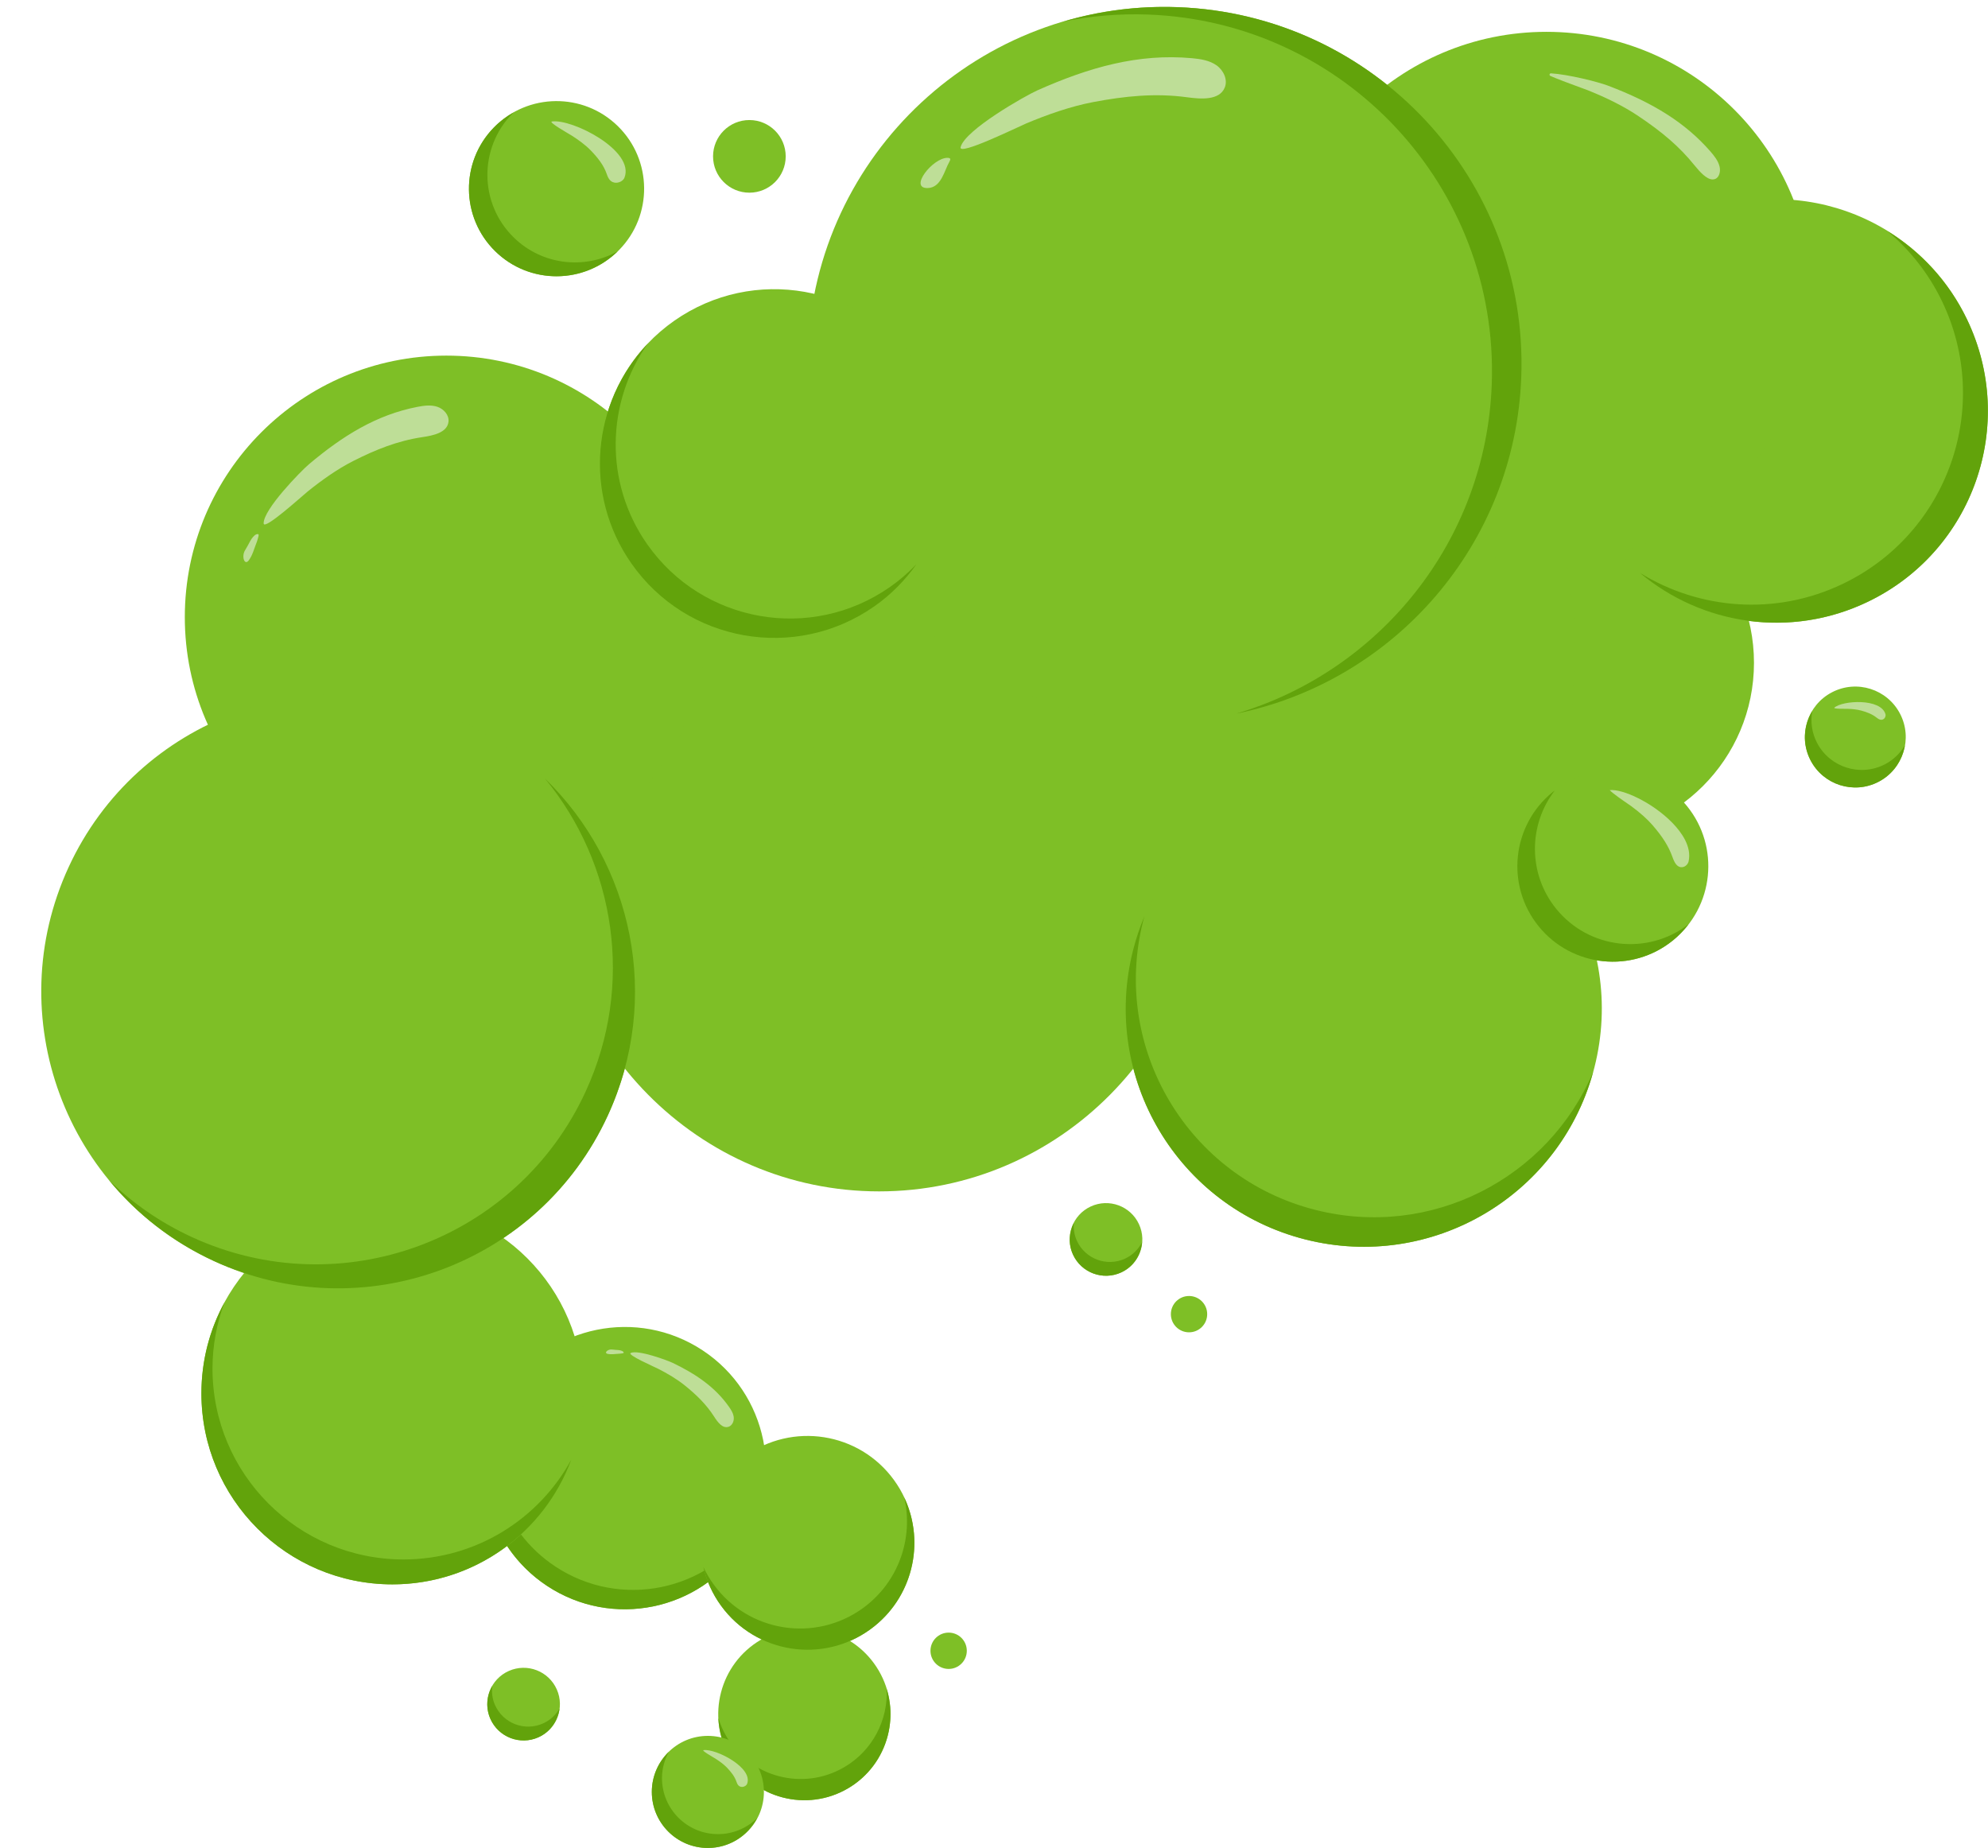
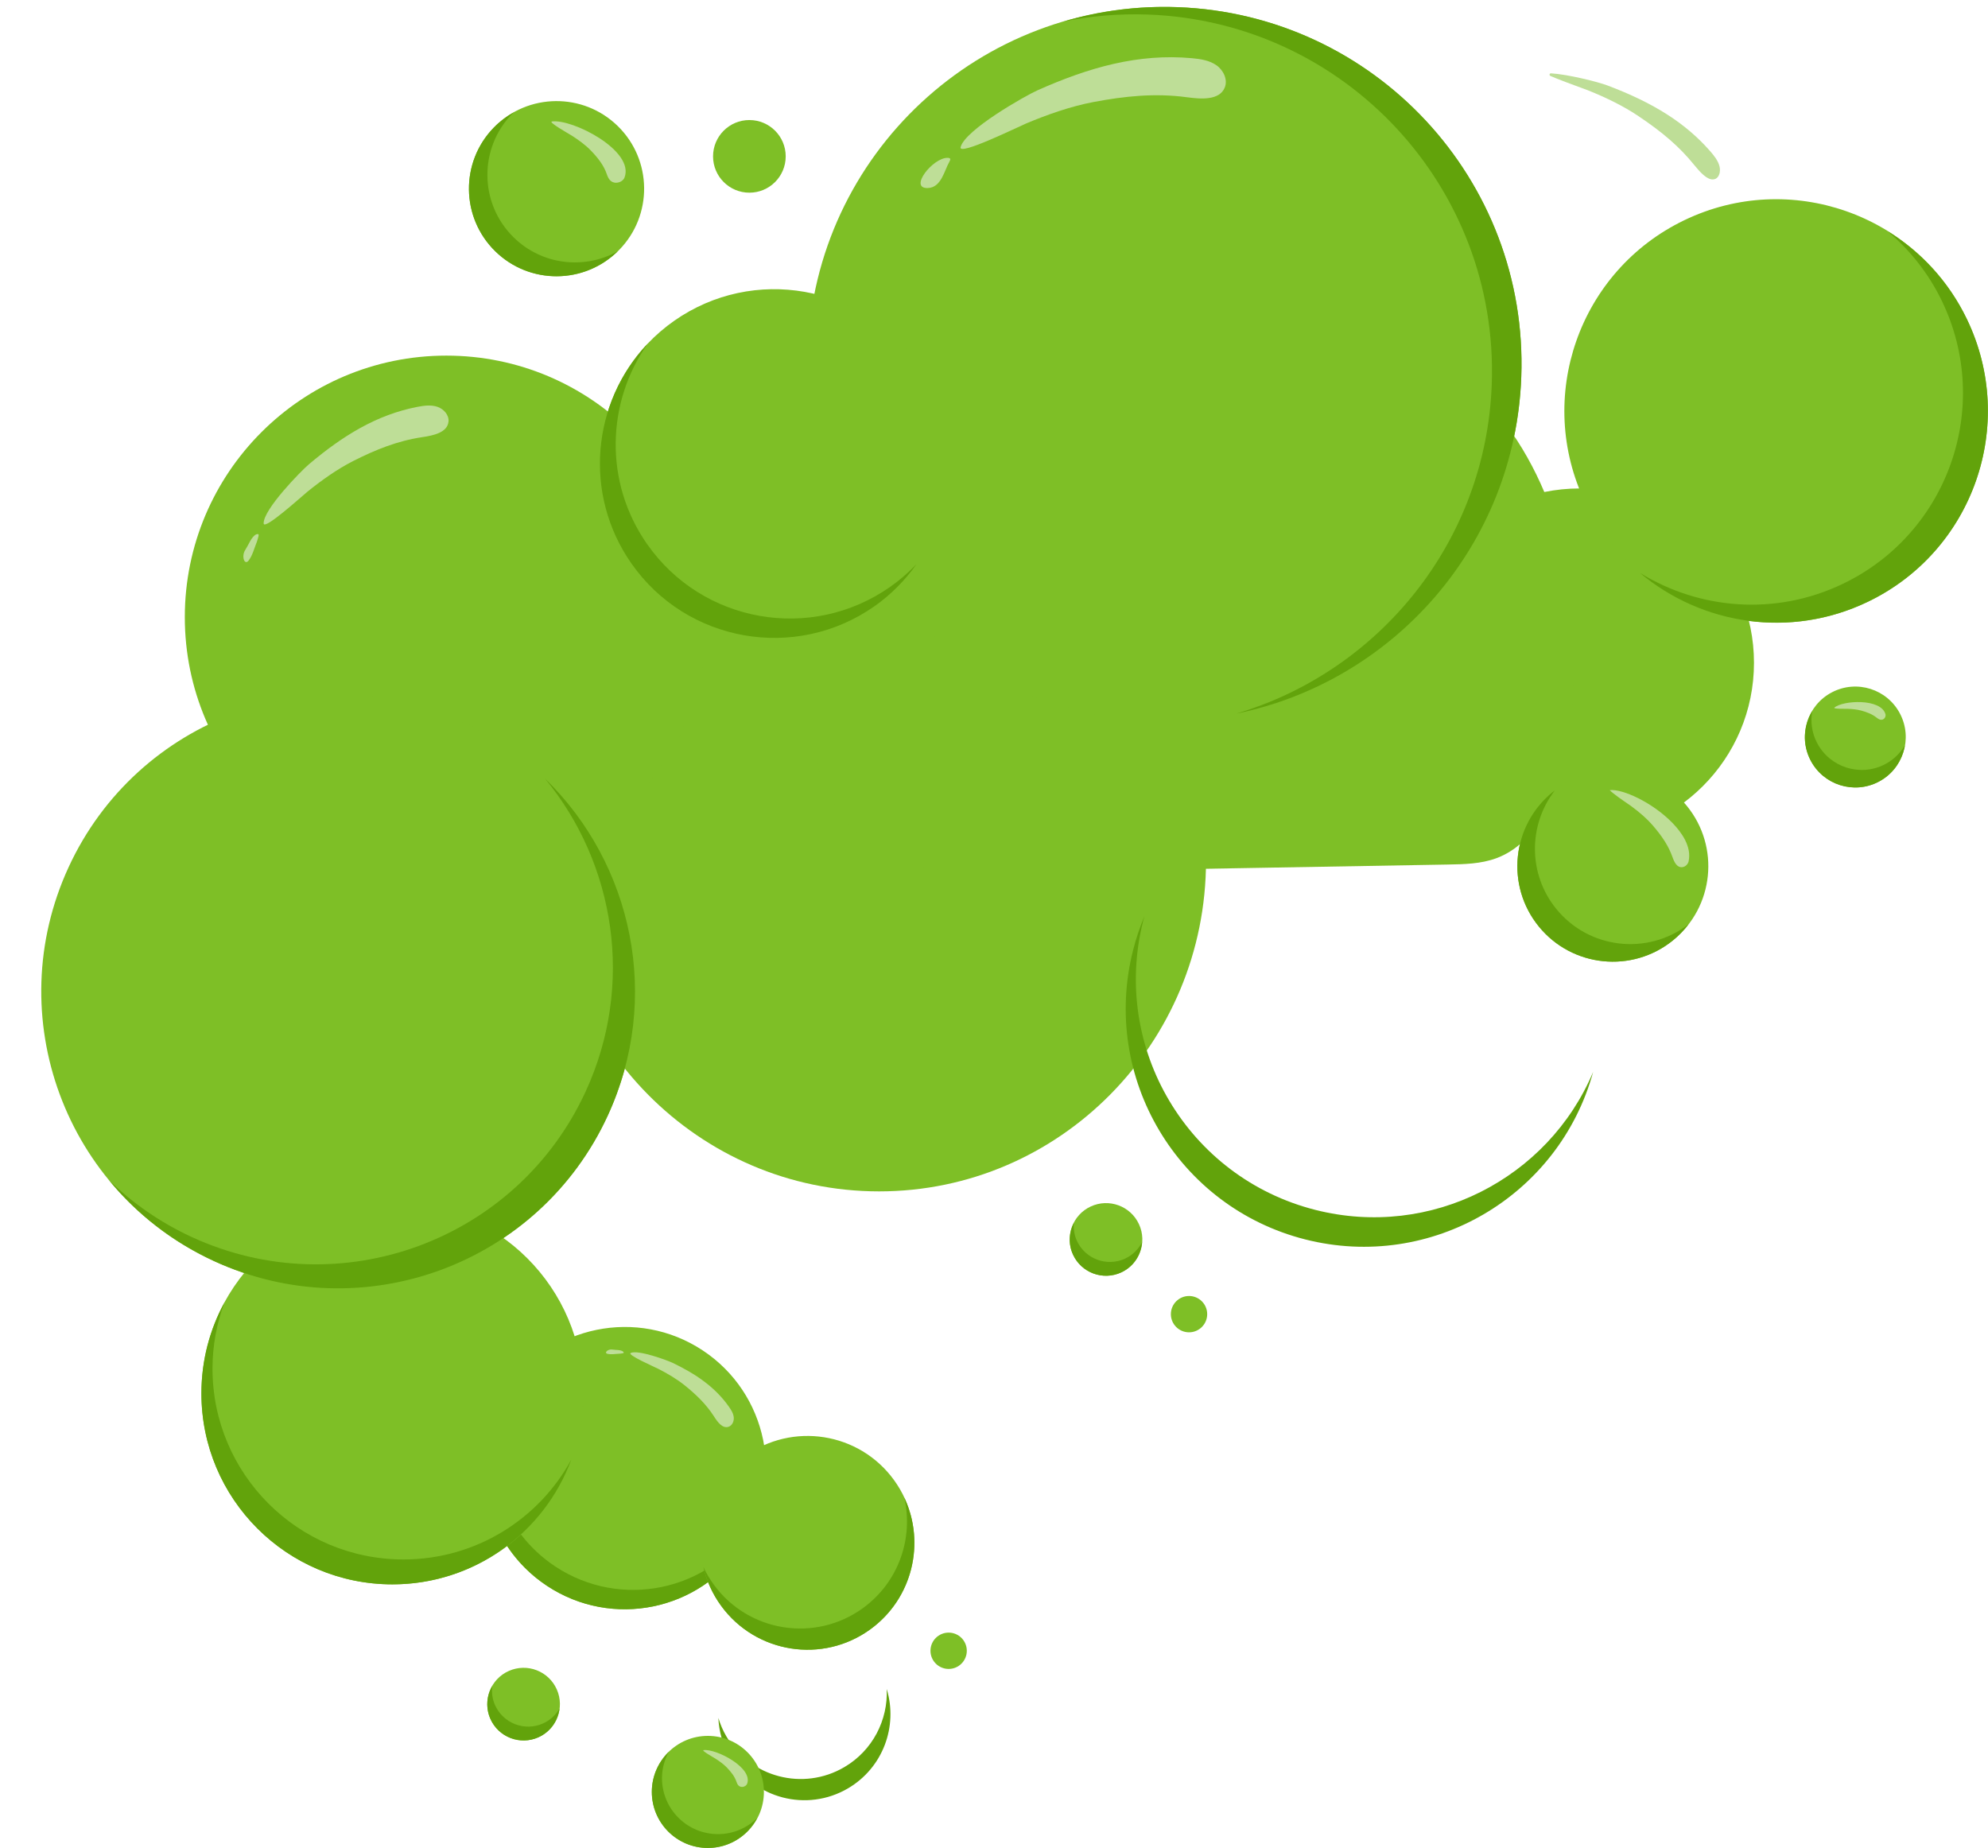
<svg xmlns="http://www.w3.org/2000/svg" height="801.8" preserveAspectRatio="xMidYMid meet" version="1.0" viewBox="-17.9 -3.0 862.5 801.8" width="862.5" zoomAndPan="magnify">
  <defs>
    <clipPath id="a">
      <path d="M 660 83 L 844.551 83 L 844.551 268 L 660 268 Z M 660 83" />
    </clipPath>
    <clipPath id="b">
      <path d="M 693 97 L 844.551 97 L 844.551 268 L 693 268 Z M 693 97" />
    </clipPath>
    <clipPath id="c">
      <path d="M 264 750 L 314 750 L 314 798.762 L 264 798.762 Z M 264 750" />
    </clipPath>
    <clipPath id="d">
      <path d="M 264 757 L 311 757 L 311 798.762 L 264 798.762 Z M 264 757" />
    </clipPath>
  </defs>
  <g>
    <g id="change1_3">
      <path d="M 304.293 667.703 C 285.66 695.926 247.676 703.699 219.453 685.066 C 191.23 666.434 183.453 628.449 202.09 600.227 C 220.723 572.004 258.707 564.23 286.93 582.863 C 315.152 601.496 322.926 639.48 304.293 667.703" fill="#7ebf26" />
    </g>
    <g id="change2_3">
      <path d="M 307.895 659.301 C 289.262 687.523 251.277 695.297 223.055 676.664 C 199.156 660.887 189.996 631.254 199.035 605.402 C 184.473 632.934 192.918 667.551 219.453 685.066 C 247.676 703.699 285.66 695.926 304.293 667.703 C 307.148 663.375 309.312 658.805 310.949 654.121 C 310.02 655.879 309.012 657.609 307.895 659.301" fill="#62a30b" />
    </g>
    <g id="change3_1">
      <path d="M 300.445 611.961 C 300.289 610.285 299.367 608.781 298.398 607.398 C 292.344 598.762 283.988 593.137 273.977 588.316 C 271.707 587.223 258.898 582.473 255.727 584.016 C 254.07 584.82 265.973 590.016 267.578 590.828 C 271.562 592.848 275.82 595.348 279.277 598.148 C 284.211 602.145 288.52 606.281 291.934 611.633 C 293.41 613.953 295.531 616.879 298.148 616.039 C 299.754 615.527 300.602 613.641 300.445 611.961" fill="#bede97" />
    </g>
    <g id="change3_2">
      <path d="M 252.52 583.5 C 252.133 583.027 250.969 582.789 250.387 582.742 C 249.484 582.668 248.574 582.633 247.672 582.504 C 245.836 582.246 243.953 584.012 245.73 584.395 C 247.316 584.738 249.09 584.41 250.004 584.387 C 250.895 584.367 251.805 584.227 252.223 584.148 C 252.727 584.059 252.844 583.891 252.52 583.5" fill="#bede97" />
    </g>
    <g id="change1_4">
-       <path d="M 363.328 721.785 C 373.762 739.594 367.785 762.488 349.977 772.922 C 332.168 783.355 309.273 777.375 298.84 759.57 C 288.406 741.762 294.383 718.867 312.191 708.434 C 330 697.996 352.895 703.977 363.328 721.785" fill="#7ebf26" />
-     </g>
+       </g>
    <g id="change2_4">
      <path d="M 366.809 729.805 C 367.395 743.199 360.75 756.465 348.375 763.715 C 330.57 774.148 307.676 768.172 297.238 750.363 C 295.727 747.781 294.598 745.082 293.762 742.34 C 294.02 748.227 295.656 754.133 298.84 759.57 C 309.273 777.375 332.168 783.355 349.977 772.922 C 365.203 764 371.738 745.977 366.809 729.805" fill="#62a30b" />
    </g>
    <g id="change1_5">
      <path d="M 476.242 528.117 C 479.902 536.016 476.469 545.383 468.574 549.043 C 460.676 552.703 451.309 549.27 447.648 541.371 C 443.988 533.477 447.422 524.109 455.316 520.449 C 463.215 516.789 472.582 520.223 476.242 528.117" fill="#7ebf26" />
    </g>
    <g id="change2_5">
      <path d="M 477.59 535.922 C 476.043 538.941 473.574 541.512 470.258 543.051 C 462.363 546.711 452.992 543.277 449.332 535.379 C 448.16 532.848 447.785 530.172 447.984 527.574 C 445.848 531.746 445.523 536.793 447.648 541.371 C 451.309 549.27 460.676 552.703 468.574 549.043 C 473.938 546.555 477.172 541.426 477.59 535.922" fill="#62a30b" />
    </g>
    <g id="change1_6">
      <path d="M 223.672 729.984 C 227.191 737.945 223.594 747.25 215.637 750.773 C 207.676 754.293 198.367 750.695 194.848 742.734 C 191.328 734.777 194.926 725.469 202.887 721.949 C 210.844 718.43 220.152 722.027 223.672 729.984" fill="#7ebf26" />
    </g>
    <g id="change2_6">
      <path d="M 217.637 744.77 C 209.676 748.289 200.371 744.691 196.848 736.73 C 195.656 734.031 195.34 731.184 195.676 728.453 C 193.227 732.668 192.727 737.938 194.848 742.734 C 198.367 750.695 207.676 754.293 215.637 750.773 C 220.895 748.445 224.191 743.582 224.848 738.266 C 223.234 741.039 220.797 743.371 217.637 744.77" fill="#62a30b" />
    </g>
    <g id="change1_7">
      <path d="M 322.98 64.84 C 322.98 73.543 315.926 80.598 307.223 80.598 C 298.516 80.598 291.461 73.543 291.461 64.84 C 291.461 56.137 298.516 49.082 307.223 49.082 C 315.926 49.082 322.98 56.137 322.98 64.84" fill="#7ebf26" />
    </g>
    <g id="change1_8">
      <path d="M 505.844 567.164 C 505.844 571.516 502.316 575.043 497.965 575.043 C 493.613 575.043 490.086 571.516 490.086 567.164 C 490.086 562.812 493.613 559.285 497.965 559.285 C 502.316 559.285 505.844 562.812 505.844 567.164" fill="#7ebf26" />
    </g>
    <g id="change1_9">
      <path d="M 401.551 713.211 C 401.551 717.562 398.023 721.09 393.672 721.09 C 389.32 721.09 385.789 717.562 385.789 713.211 C 385.789 708.859 389.32 705.332 393.672 705.332 C 398.023 705.332 401.551 708.859 401.551 713.211" fill="#7ebf26" />
    </g>
    <g id="change1_10">
      <path d="M 743.07 284.566 C 743.07 326.344 709.203 360.211 667.426 360.211 C 625.652 360.211 591.785 326.344 591.785 284.566 C 591.785 242.789 625.652 208.922 667.426 208.922 C 709.203 208.922 743.07 242.789 743.07 284.566" fill="#7ebf26" />
    </g>
    <g id="change1_11">
      <path d="M 505.336 370.414 C 505.336 449.656 441.836 513.898 363.504 513.898 C 285.172 513.898 221.672 449.656 221.672 370.414 C 221.672 291.172 285.172 226.934 363.504 226.934 C 441.836 226.934 505.336 291.172 505.336 370.414" fill="#7ebf26" />
    </g>
    <g clip-path="url(#a)" id="change1_2">
      <path d="M 835.434 135.453 C 857.441 181.16 838.23 236.055 792.523 258.062 C 746.82 280.07 691.926 260.859 669.918 215.152 C 647.91 169.445 667.121 114.555 712.828 92.547 C 758.531 70.535 813.426 89.746 835.434 135.453" fill="#7ebf26" />
    </g>
    <g clip-path="url(#b)" id="change2_2">
      <path d="M 835.434 135.453 C 827.539 119.059 815.371 106.145 800.953 97.246 C 810.617 105.359 818.797 115.543 824.629 127.648 C 846.637 173.355 827.426 228.25 781.719 250.258 C 752.41 264.371 719.363 261.461 693.59 245.555 C 720.406 268.078 758.926 274.238 792.523 258.062 C 838.23 236.055 857.441 181.16 835.434 135.453" fill="#62a30b" />
    </g>
    <g id="change1_12">
      <path d="M 642.535 191.656 C 619.051 152.723 573.996 125.559 528.785 130.402 C 494.879 134.035 465.094 154.172 438.906 176.02 C 438.855 176.062 438.805 176.105 438.75 176.152 C 407.324 189.629 379.434 211.418 359.234 239.027 C 344.484 259.191 333.547 283.164 333.754 308.145 C 333.965 333.125 347.129 358.895 369.867 369.246 C 384.488 375.898 401.164 375.738 417.227 375.461 C 481.574 374.336 545.922 373.215 610.27 372.09 C 617.371 371.969 624.629 371.812 631.285 369.352 C 649.09 362.762 657.109 342.266 660.891 323.66 C 669.953 279.105 666.023 230.59 642.535 191.656" fill="#7ebf26" />
    </g>
    <g id="change1_13">
-       <path d="M 673.863 460.035 C 659.844 515.316 603.664 548.762 548.387 534.742 C 493.109 520.723 459.664 464.543 473.684 409.266 C 487.703 353.988 543.879 320.539 599.16 334.562 C 654.438 348.582 687.883 404.758 673.863 460.035" fill="#7ebf26" />
-     </g>
+       </g>
    <g id="change2_7">
      <path d="M 552.789 521.934 C 497.512 507.914 464.066 451.738 478.086 396.461 C 478.258 395.781 478.465 395.121 478.648 394.449 C 476.656 399.188 474.984 404.133 473.684 409.266 C 459.664 464.543 493.109 520.723 548.387 534.742 C 602.988 548.59 658.438 516.113 673.301 462.047 C 653.812 508.309 602.934 534.652 552.789 521.934" fill="#62a30b" />
    </g>
    <g id="change1_14">
      <path d="M 235.18 601.547 C 235.18 647.301 198.09 684.395 152.332 684.395 C 106.578 684.395 69.484 647.301 69.484 601.547 C 69.484 555.789 106.578 518.699 152.332 518.699 C 198.09 518.699 235.18 555.789 235.18 601.547" fill="#7ebf26" />
    </g>
    <g id="change2_8">
      <path d="M 157.137 673.59 C 111.379 673.59 74.289 636.496 74.289 590.742 C 74.289 580.625 76.191 570.977 79.508 562.016 C 73.117 573.766 69.484 587.23 69.484 601.547 C 69.484 647.301 106.578 684.395 152.332 684.395 C 187.973 684.395 218.266 661.848 229.961 630.27 C 215.922 656.074 188.574 673.59 157.137 673.59" fill="#62a30b" />
    </g>
    <g id="change1_15">
      <path d="M 369.918 639.074 C 385 659.773 380.445 688.781 359.746 703.867 C 339.047 718.949 310.035 714.395 294.953 693.695 C 279.871 672.996 284.426 643.984 305.125 628.902 C 325.824 613.82 354.836 618.371 369.918 639.074" fill="#7ebf26" />
    </g>
    <g id="change2_9">
      <path d="M 374.422 646.723 C 378.477 664.289 372.035 683.371 356.547 694.66 C 335.844 709.742 306.836 705.191 291.754 684.488 C 289.973 682.047 288.484 679.477 287.246 676.84 C 288.609 682.746 291.156 688.484 294.953 693.695 C 310.035 714.395 339.047 718.949 359.746 703.867 C 378.004 690.562 383.68 666.438 374.422 646.723" fill="#62a30b" />
    </g>
    <g id="change1_16">
      <path d="M 289.211 264.754 C 289.211 327.418 238.41 378.219 175.746 378.219 C 113.082 378.219 62.281 327.418 62.281 264.754 C 62.281 202.09 113.082 151.289 175.746 151.289 C 238.41 151.289 289.211 202.09 289.211 264.754" fill="#7ebf26" />
    </g>
    <g id="change3_3">
      <path d="M 171.891 173.508 C 169.145 172.566 166.133 172.961 163.281 173.508 C 145.441 176.941 130.723 186.117 116.094 198.457 C 112.781 201.254 96.301 218.039 96.488 224.109 C 96.59 227.277 113.133 212.23 115.539 210.281 C 121.52 205.441 128.441 200.512 135.281 197.047 C 145.035 192.105 154.566 188.25 165.383 186.652 C 170.066 185.961 176.16 184.691 176.684 179.984 C 177.008 177.098 174.641 174.445 171.891 173.508" fill="#bede97" />
    </g>
    <g id="change3_4">
      <path d="M 93.422 228.785 C 92.41 229.062 91.215 230.723 90.73 231.605 C 89.98 232.973 89.277 234.379 88.441 235.707 C 86.746 238.406 88.199 242.609 90.051 240.09 C 91.703 237.836 92.438 234.82 93.047 233.367 C 93.641 231.953 94.059 230.426 94.234 229.715 C 94.445 228.859 94.266 228.555 93.422 228.785" fill="#bede97" />
    </g>
    <g id="change1_17">
-       <path d="M 768.285 126.074 C 768.285 189.734 716.68 241.34 653.02 241.34 C 589.359 241.34 537.754 189.734 537.754 126.074 C 537.754 62.414 589.359 10.809 653.02 10.809 C 716.68 10.809 768.285 62.414 768.285 126.074" fill="#7ebf26" />
-     </g>
+       </g>
    <g id="change3_5">
      <path d="M 728.137 69.254 C 727.551 66.789 725.797 64.555 723.992 62.504 C 713.418 50.469 699.711 41.703 679.543 34.094 C 675.332 32.504 662.379 29.258 655 28.816 C 654.996 28.816 654.992 28.816 654.988 28.816 C 654.707 28.809 654.457 28.996 654.391 29.27 C 654.328 29.547 654.473 29.832 654.73 29.945 C 657.695 31.227 662.141 32.941 667.945 35.039 L 668.148 35.109 C 669.438 35.574 670.414 35.93 670.895 36.121 C 679.414 39.535 686.645 43.199 692.383 47.008 C 703.449 54.352 710.832 60.785 717.082 68.512 C 719.746 71.801 722.523 74.762 725.02 74.852 C 725.477 74.867 725.93 74.789 726.371 74.594 C 727.91 73.898 728.688 71.555 728.137 69.254" fill="#bede97" />
    </g>
    <g id="change1_18">
      <path d="M 561.508 236.684 C 557.672 257.316 537.832 270.934 517.199 267.098 C 496.562 263.258 482.945 243.422 486.781 222.785 C 490.621 202.152 510.457 188.535 531.094 192.371 C 551.727 196.211 565.344 216.047 561.508 236.684" fill="#7ebf26" />
    </g>
    <g id="change1_19">
      <path d="M 561.508 236.684 C 557.672 257.316 537.832 270.934 517.199 267.098 C 496.562 263.258 482.945 243.422 486.781 222.785 C 490.621 202.152 510.457 188.535 531.094 192.371 C 551.727 196.211 565.344 216.047 561.508 236.684" fill="#7ebf26" />
    </g>
    <g id="change1_20">
-       <path d="M 561.508 236.684 C 557.672 257.316 537.832 270.934 517.199 267.098 C 496.562 263.258 482.945 243.422 486.781 222.785 C 490.621 202.152 510.457 188.535 531.094 192.371 C 551.727 196.211 565.344 216.047 561.508 236.684" fill="#7ebf26" />
+       <path d="M 561.508 236.684 C 496.562 263.258 482.945 243.422 486.781 222.785 C 490.621 202.152 510.457 188.535 531.094 192.371 C 551.727 196.211 565.344 216.047 561.508 236.684" fill="#7ebf26" />
    </g>
    <g id="change1_21">
      <path d="M 250.148 51.719 C 235.156 37.031 211.098 37.277 196.41 52.273 C 181.723 67.266 181.969 91.324 196.965 106.012 C 211.957 120.699 236.016 120.453 250.703 105.457 C 265.391 90.465 265.141 66.406 250.148 51.719" fill="#7ebf26" />
    </g>
    <g id="change2_10">
      <path d="M 204.969 100.008 C 189.973 85.32 189.727 61.262 204.414 46.27 C 204.609 46.066 204.824 45.898 205.023 45.707 C 201.93 47.438 199.016 49.609 196.41 52.273 C 181.723 67.266 181.969 91.324 196.965 106.012 C 211.758 120.504 235.359 120.426 250.094 106.02 C 235.754 114.043 217.301 112.09 204.969 100.008" fill="#62a30b" />
    </g>
    <g id="change3_6">
      <path d="M 253.02 74.105 C 257.641 62.406 230.48 48.508 221.57 49.703 C 219.789 49.941 228.914 55.043 230.105 55.801 C 233.066 57.684 236.113 59.906 238.332 62.191 C 241.492 65.449 244.039 68.699 245.363 72.562 C 245.938 74.234 246.891 76.387 249.559 76.281 C 251.199 76.215 252.602 75.176 253.02 74.105" fill="#bede97" />
    </g>
    <g clip-path="url(#c)" id="change1_1">
      <path d="M 313.523 774.445 C 313.523 787.875 302.641 798.762 289.211 798.762 C 275.781 798.762 264.898 787.875 264.898 774.445 C 264.898 761.02 275.781 750.133 289.211 750.133 C 302.641 750.133 313.523 761.02 313.523 774.445" fill="#7ebf26" />
    </g>
    <g clip-path="url(#d)" id="change2_1">
      <path d="M 293.613 792.758 C 280.184 792.758 269.301 781.871 269.301 768.441 C 269.301 764.309 270.43 760.473 272.25 757.062 C 267.723 761.477 264.898 767.621 264.898 774.445 C 264.898 787.875 275.781 798.758 289.211 798.758 C 298.504 798.758 306.48 793.488 310.574 785.828 C 306.191 790.102 300.219 792.758 293.613 792.758" fill="#62a30b" />
    </g>
    <g id="change3_7">
      <path d="M 306.219 770.973 C 308.992 763.941 292.68 755.594 287.328 756.312 C 286.258 756.457 291.738 759.52 292.453 759.977 C 294.23 761.105 296.062 762.441 297.395 763.812 C 299.293 765.773 300.824 767.723 301.617 770.043 C 301.961 771.047 302.535 772.34 304.141 772.277 C 305.121 772.234 305.965 771.613 306.219 770.973" fill="#bede97" />
    </g>
    <g id="change1_22">
      <path d="M 776.949 297.336 C 766.219 302.898 762.031 316.109 767.598 326.84 C 773.16 337.57 786.371 341.762 797.102 336.195 C 807.832 330.633 812.02 317.422 806.453 306.691 C 800.891 295.961 787.68 291.77 776.949 297.336" fill="#7ebf26" />
    </g>
    <g id="change2_11">
      <path d="M 799.902 328.59 C 789.172 334.156 775.961 329.969 770.398 319.234 C 768.121 314.844 767.555 310.051 768.324 305.523 C 764.547 311.82 763.965 319.84 767.598 326.84 C 773.16 337.57 786.371 341.762 797.102 336.195 C 803.438 332.91 807.414 326.938 808.527 320.402 C 806.516 323.762 803.633 326.656 799.902 328.59" fill="#62a30b" />
    </g>
    <g id="change3_8">
      <path d="M 800.125 306.883 C 798.141 299.836 781.457 300.867 777.957 304.02 C 777.258 304.648 783.012 304.512 783.793 304.539 C 785.738 304.605 787.836 304.816 789.594 305.293 C 792.098 305.973 794.328 306.828 796.234 308.332 C 797.059 308.984 798.215 309.762 799.352 308.938 C 800.047 308.434 800.305 307.523 800.125 306.883" fill="#bede97" />
    </g>
    <g id="change1_23">
      <path d="M 649.695 398.949 C 635.262 381.199 637.953 355.109 655.703 340.676 C 673.449 326.242 699.539 328.934 713.973 346.684 C 728.406 364.434 725.719 390.52 707.969 404.953 C 690.219 419.387 664.129 416.699 649.695 398.949" fill="#7ebf26" />
    </g>
    <g id="change2_12">
      <path d="M 657.301 391.348 C 644.953 376.16 645.176 354.891 656.602 340.016 C 656.305 340.246 655.992 340.438 655.703 340.676 C 637.953 355.109 635.262 381.199 649.695 398.949 C 664.129 416.699 690.219 419.387 707.969 404.953 C 710.531 402.871 712.742 400.523 714.672 398.012 C 696.949 411.652 671.496 408.805 657.301 391.348" fill="#62a30b" />
    </g>
    <g id="change3_9">
      <path d="M 680.488 339.816 C 681.645 341.156 686.668 344.594 688.43 345.797 C 689.07 346.234 689.555 346.57 689.785 346.738 C 693.711 349.629 696.852 352.434 699.117 355.07 C 703.52 360.176 706.078 364.281 707.688 368.793 C 708.543 371.199 709.648 373.406 711.883 373.234 C 713.336 373.141 714.461 371.863 714.711 370.707 C 716.117 364.332 711.668 358.117 707.684 354.023 C 699.055 345.16 686.035 339.176 680.488 339.816" fill="#bede97" />
    </g>
    <g id="change1_24">
      <path d="M 481.695 309.68 C 396.211 306.57 329.43 234.75 332.539 149.262 C 335.645 63.777 407.465 -3.004 492.953 0.105 C 578.438 3.215 645.219 75.035 642.109 160.52 C 639.004 246.008 567.184 312.785 481.695 309.68" fill="#7ebf26" />
    </g>
    <g id="change2_13">
      <path d="M 492.953 0.105 C 475.727 -0.52 459.07 1.734 443.402 6.363 C 455.238 3.945 467.535 2.848 480.145 3.309 C 565.633 6.414 632.41 78.234 629.305 163.723 C 626.82 231.98 580.512 288.27 518.438 306.621 C 586.859 292.645 639.461 233.398 642.109 160.52 C 645.219 75.035 578.438 3.215 492.953 0.105" fill="#62a30b" />
    </g>
    <g id="change3_10">
      <path d="M 509.852 25.312 C 506.797 23.176 502.945 22.59 499.23 22.25 C 476.008 20.129 454.594 26.203 432.16 36.207 C 427.082 38.473 400.781 53.301 398.852 60.855 C 397.844 64.797 423.605 52.133 427.266 50.586 C 436.367 46.75 446.656 43.137 456.32 41.301 C 470.105 38.684 483.238 37.32 497.141 39.203 C 503.164 40.02 511.129 40.625 513.453 35.008 C 514.879 31.566 512.906 27.449 509.852 25.312" fill="#bede97" />
    </g>
    <g id="change3_11">
      <path d="M 393.188 65.484 C 386.801 65.395 376.238 78.797 384.574 78.586 C 390.48 78.438 391.734 71.102 393.984 67.195 C 394.66 66.027 394.527 65.508 393.188 65.484" fill="#bede97" />
    </g>
    <g id="change1_25">
      <path d="M 380.012 154.758 C 403.957 188.988 395.617 236.152 361.387 260.102 C 327.152 284.047 279.988 275.707 256.043 241.477 C 232.098 207.242 240.438 160.078 274.668 136.133 C 308.902 112.188 356.062 120.523 380.012 154.758" fill="#7ebf26" />
    </g>
    <g id="change2_14">
      <path d="M 368.191 251.695 C 333.957 275.641 286.793 267.301 262.848 233.07 C 244.039 206.184 245.227 171.367 263.152 146.039 C 238.871 171.574 235.066 211.484 256.043 241.477 C 279.988 275.707 327.152 284.047 361.387 260.102 C 368.734 254.961 374.809 248.707 379.707 241.785 C 376.273 245.398 372.434 248.727 368.191 251.695" fill="#62a30b" />
    </g>
    <g id="change1_26">
      <path d="M 245.762 481.043 C 216 545.637 139.512 573.875 74.918 544.113 C 10.324 514.355 -17.914 437.863 11.848 373.27 C 41.609 308.68 118.098 280.441 182.691 310.199 C 247.285 339.961 275.523 416.449 245.762 481.043" fill="#7ebf26" />
    </g>
    <g id="change2_15">
      <path d="M 218.598 334.848 C 248.996 371.785 257.516 424.277 236.156 470.637 C 206.395 535.23 129.906 563.469 65.312 533.707 C 51.641 527.41 39.613 518.996 29.406 509.062 C 41.355 523.59 56.688 535.715 74.918 544.113 C 139.512 573.875 216 545.637 245.762 481.043 C 269.223 430.125 256.621 371.832 218.598 334.848" fill="#62a30b" />
    </g>
  </g>
</svg>